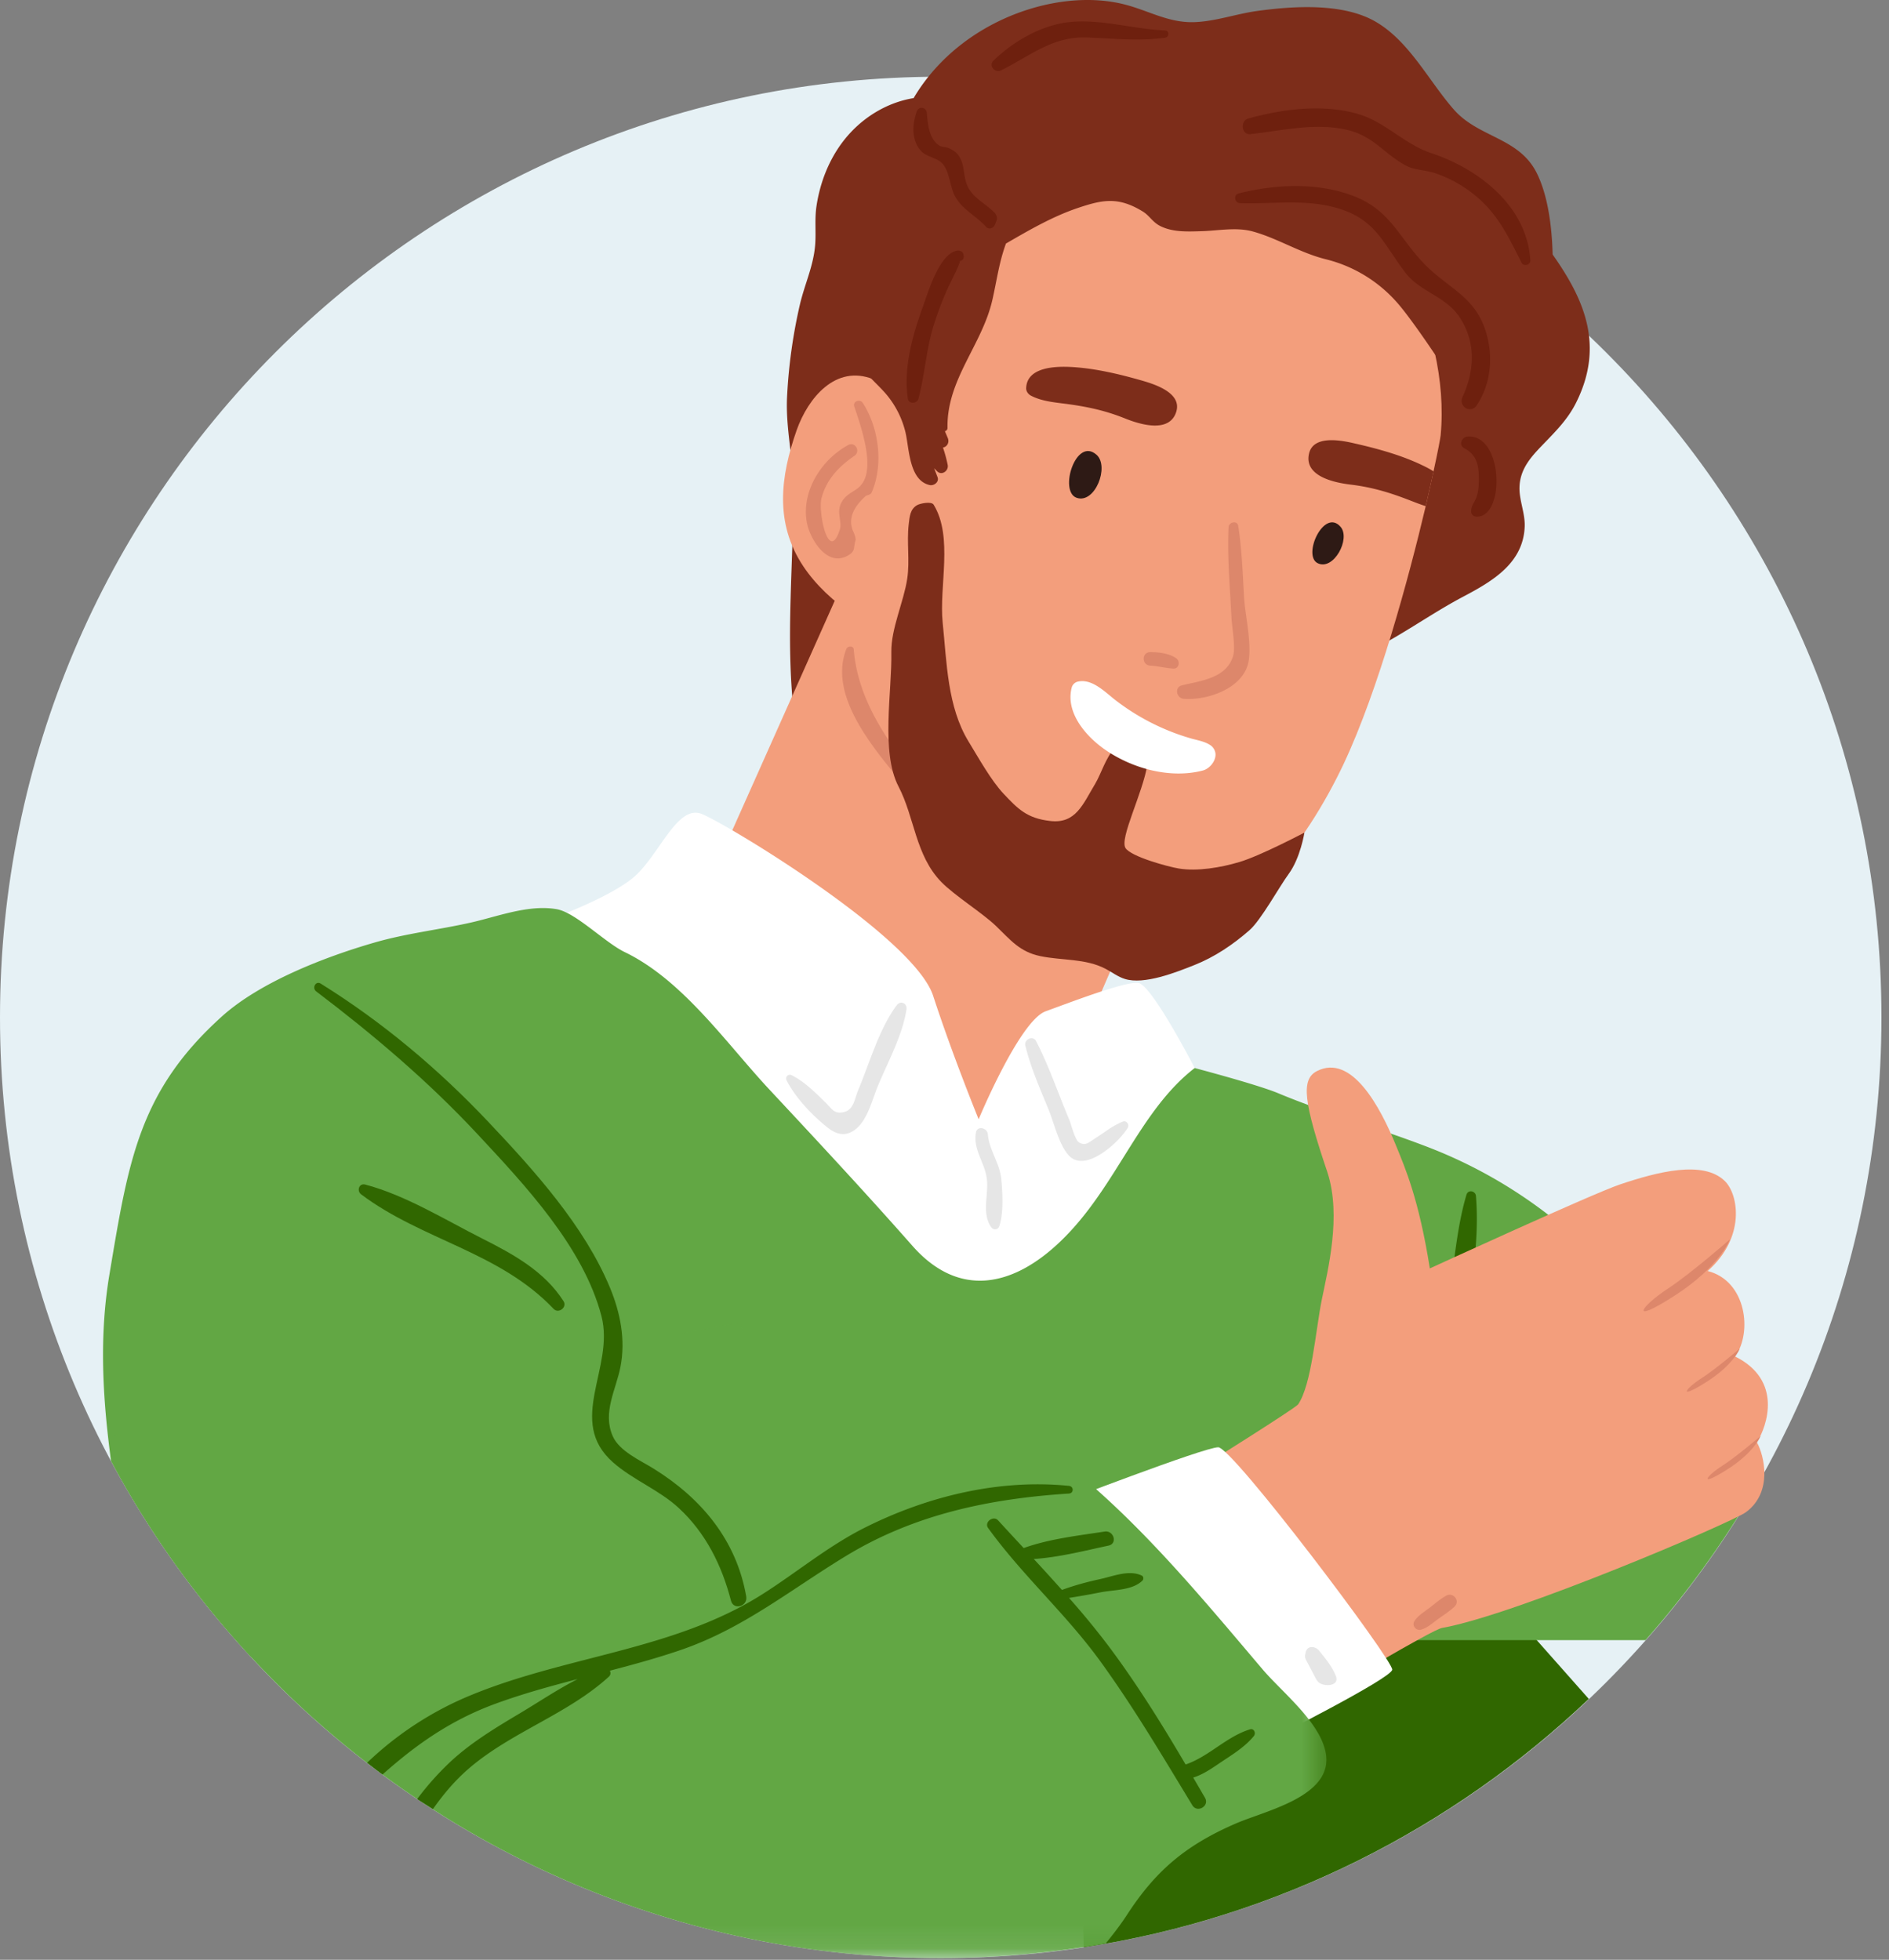
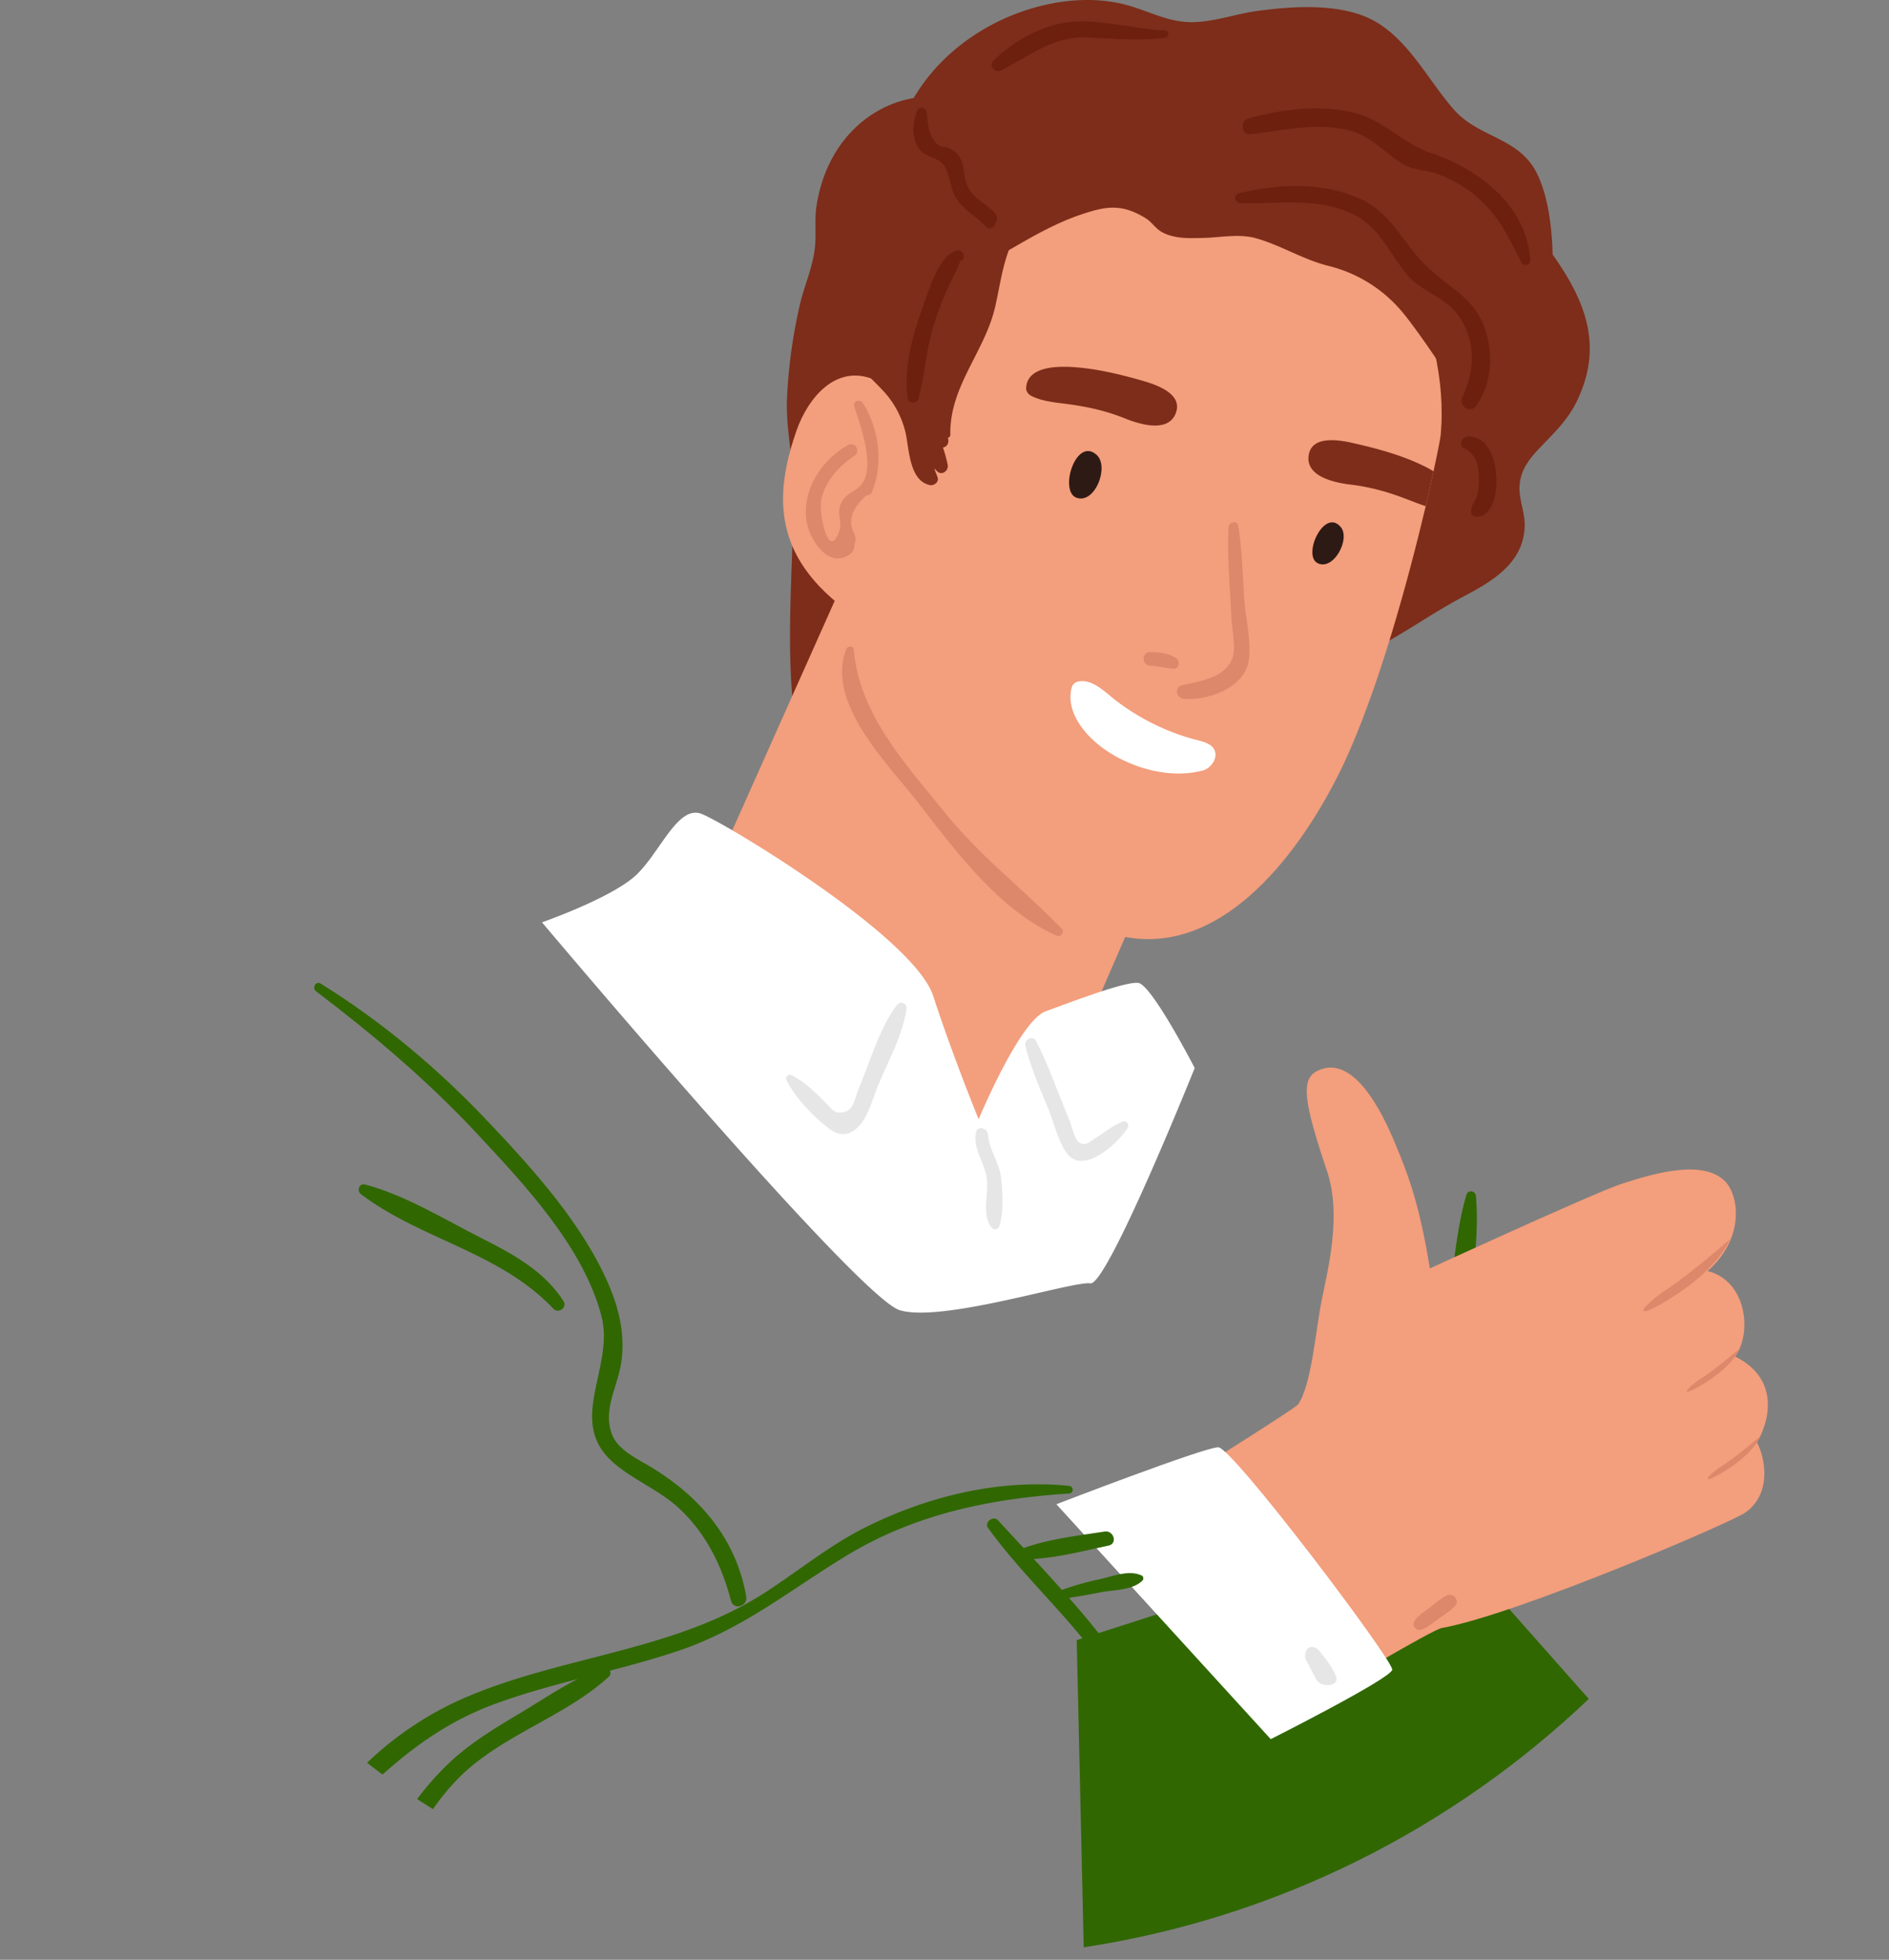
<svg xmlns="http://www.w3.org/2000/svg" xmlns:xlink="http://www.w3.org/1999/xlink" width="80" height="83" viewBox="0 0 80 83">
  <rect x="0" y="0" width="80" height="83" fill="#808080" stroke="none" />
  <defs>
-     <path id="a" d="M0 0h51.54v26.912H0z" />
-   </defs>
+     </defs>
  <g fill="none" fill-rule="evenodd">
-     <path d="M79.68 43.089c0 22.003-17.837 39.84-39.84 39.84C17.837 82.929 0 65.092 0 43.089c0-22.003 17.837-39.84 39.84-39.84 22.003 0 39.84 17.837 39.84 39.84" fill="#E6F1F5" />
    <path d="m63.377 67.537-6.472-1.71L45.6 69.461l.296 13.01c8.232-1.255 15.627-5.038 21.39-10.52l-3.909-4.414z" fill="#306700" />
    <path d="M65.755 10.78c-.03-1.181-.198-2.488-.666-3.438-.752-1.527-2.46-1.5-3.515-2.699-1.065-1.21-1.891-2.907-3.33-3.732-1.395-.8-3.492-.654-5.005-.446-.883.121-1.776.446-2.668.473C49.465.972 48.614.43 47.58.177c-1.29-.317-2.713-.184-3.975.206-2.04.63-3.844 1.96-4.913 3.772-1.153.187-2.223.852-2.96 1.798-.625.8-1.005 1.78-1.154 2.78-.083.556-.012 1.093-.056 1.645-.072.882-.436 1.642-.639 2.49a22.2 22.2 0 0 0-.55 3.932c-.068 1.334.266 2.62.268 3.95.006 3.16-.338 6.274.02 9.438.03.28.433.294.445 0 .009-.207.006-.413.01-.62l.028.122c.036.162.223.257.376.214 4.927-1.358 10.198-.845 15.252-1.06 2.137-.09 4.399-.07 6.485-.599 2.125-.537 3.838-1.966 5.746-2.973 1.244-.657 2.563-1.426 2.609-2.994.015-.562-.243-1.112-.22-1.665.03-.764.49-1.266.986-1.78.54-.559 1.058-1.072 1.411-1.78 1.224-2.45.316-4.414-.993-6.273" fill="#7D2D1A" />
    <path d="M49.482 35.52s-1.848-1.647-2.241-2.236c-.786-1.175-1.951-2.08-2.997-3.01-2.393-2.13-4.969-4.587-7.914-5.953.009-.035.019-.07.027-.106.05-.225-.29-.4-.395-.166l-.064.156c-.07.04-.086.205-.086.205l-8.03 17.995s3.812 1.97 4.56 2.319c2.63 1.221 5.397 4.188 8.203 4.916.753.195 2.645-1.103 3.422-1.5.693-.354.91-1.742 1.134-2.396.51-1.495 4.381-10.224 4.381-10.224" fill="#F39E7C" />
    <path d="M59.533 11.51c-1.84-3.656-5.828-6.03-10.097-5.816-2.148.11-4.258.338-6.148 1.399-1.748.981-3.147 2.454-4.19 4.091-.963 1.516-1.601 3.19-2.073 4.902-.019-.006-.025-.018-.043-.025-1.595-.637-2.76.798-3.24 2.148-.699 1.988-.938 3.95.277 5.773.51.767 1.276 1.503 2.135 2.055.355 2.147.95 4.668 2.196 6.43 2.037 2.876 6.406 6.993 9.83 7.287 4.11.35 7.224-4.22 8.728-7.41 1.478-3.148 2.748-7.853 3.472-10.908.128-.553.239-1.05.33-1.473.185-.846.29-1.404.302-1.527.22-2.319-.405-4.797-1.479-6.926" fill="#F39E7C" />
    <path d="M46.441 19.262c-.879-.786-1.609 1.555-.845 1.82.78.27 1.396-1.328.845-1.82M56.773 22.31c-.702-.807-1.626 1.216-.969 1.542.672.333 1.408-1.036.969-1.542" fill="#2E1A15" />
    <path d="M48.441 16.141a4.565 4.565 0 0 0-.082-.024c-.962-.276-2.004-.523-3-.575-.653-.033-1.87-.005-1.901.899-.004.125.084.25.191.309.485.261 1.09.296 1.627.371.852.12 1.575.281 2.38.605.616.247 1.883.64 2.162-.298.223-.752-.802-1.117-1.377-1.287M60.71 19.963c-.091.423-.202.92-.33 1.472-.277-.085-.552-.201-.817-.3-.803-.306-1.515-.509-2.373-.613-.663-.08-1.964-.344-1.755-1.3.166-.768 1.24-.596 1.828-.467.025.006.055.012.08.019.975.22 2.012.502 2.908.938.141.067.3.147.46.251" fill="#7D2D1A" />
-     <path d="M60.602 12.033c-.77-1.42-1.635-2.76-2.8-3.891a12.725 12.725 0 0 0-7.694-3.537c-3.267-.305-6.458-.091-9.193 1.877-1.105.795-2.062 1.777-2.89 2.852-.472.612-1.044 1.3-1.339 2.019-.308.754-.116 1.525-.516 2.262-.045.012-.088.037-.1.084-.2.729 0 1.228.434 1.86.317.461.767.802 1.111 1.239.348.442.6.96.731 1.506.162.679.147 2.038 1.023 2.238.184.043.415-.13.336-.336l-.144-.374.119.12c.198.21.506-.012.455-.264a5.845 5.845 0 0 0-.2-.734c.166-.026.286-.209.202-.408l-.12-.283c.06-.018.111-.06.11-.147-.036-2.045 1.465-3.503 1.9-5.413.19-.833.284-1.598.576-2.389.976-.566 1.968-1.142 3.035-1.503 1.05-.354 1.719-.493 2.76.147.29.179.409.447.736.613.54.273 1.176.236 1.76.22.672-.018 1.451-.177 2.138.006 1.055.282 2.02.912 3.118 1.183a5.9 5.9 0 0 1 3.043 1.864c.57.652 1.593 2.188 1.593 2.188s.246-.067.34-.222c.584-.96-.044-1.892-.524-2.777" fill="#7D2D1A" />
+     <path d="M60.602 12.033c-.77-1.42-1.635-2.76-2.8-3.891a12.725 12.725 0 0 0-7.694-3.537c-3.267-.305-6.458-.091-9.193 1.877-1.105.795-2.062 1.777-2.89 2.852-.472.612-1.044 1.3-1.339 2.019-.308.754-.116 1.525-.516 2.262-.045.012-.088.037-.1.084-.2.729 0 1.228.434 1.86.317.461.767.802 1.111 1.239.348.442.6.96.731 1.506.162.679.147 2.038 1.023 2.238.184.043.415-.13.336-.336l-.144-.374.119.12c.198.21.506-.012.455-.264a5.845 5.845 0 0 0-.2-.734c.166-.026.286-.209.202-.408c.06-.018.111-.06.11-.147-.036-2.045 1.465-3.503 1.9-5.413.19-.833.284-1.598.576-2.389.976-.566 1.968-1.142 3.035-1.503 1.05-.354 1.719-.493 2.76.147.29.179.409.447.736.613.54.273 1.176.236 1.76.22.672-.018 1.451-.177 2.138.006 1.055.282 2.02.912 3.118 1.183a5.9 5.9 0 0 1 3.043 1.864c.57.652 1.593 2.188 1.593 2.188s.246-.067.34-.222c.584-.96-.044-1.892-.524-2.777" fill="#7D2D1A" />
    <path d="M52.689 25.333c-.061-1.022-.092-2.049-.25-3.062-.037-.241-.398-.168-.409.056-.06 1.27.062 2.556.123 3.826.018.393.182 1.263.066 1.64-.293.942-1.377 1.036-2.162 1.232-.333.083-.237.545.077.57.954.073 2.373-.39 2.7-1.406.233-.73-.1-2.106-.145-2.856M49.811 27.876c-.305-.208-.738-.26-1.1-.257-.37.004-.365.55 0 .57.332.02.651.106.981.126.25.015.298-.318.119-.44M36.538 17.062c-.116-.179-.432-.07-.36.152.244.742.908 2.535.315 3.296-.26.334-.664.36-.877.812-.193.411.057.782-.05 1.111-.474 1.46-.928-.759-.775-1.336.21-.792.74-1.346 1.393-1.792.278-.19.035-.619-.266-.455-1.129.612-1.992 1.959-1.748 3.28.124.671.823 1.86 1.683 1.427.414-.208.269-.355.387-.692a.975.975 0 0 0-.101-.345c-.22-.484-.057-.98.492-1.483.064-.088.231-.057.284-.18.509-1.175.31-2.734-.377-3.795M44.962 39.328c-1.648-1.687-3.458-3.068-4.959-4.926-1.66-2.056-3.626-4.172-3.847-6.898-.014-.172-.261-.152-.314-.017-.888 2.29 1.772 4.867 3.043 6.509 1.562 2.017 3.468 4.59 5.878 5.633.172.075.325-.172.2-.301" fill="#DD876B" />
-     <path d="M52.48 36.51c-.77.23-1.773.403-2.56.272-.459-.076-2.009-.498-2.252-.862-.27-.404.725-2.312.925-3.542-.494-.165-1-.386-1.378-.709-.387.416-.585 1.11-.836 1.53-.523.867-.818 1.698-1.906 1.57-.983-.114-1.362-.508-1.968-1.15-.536-.567-1.074-1.543-1.483-2.209-.902-1.473-.925-3.35-1.099-5.038-.159-1.544.455-3.63-.383-4.998-.095-.154-.57-.052-.694.016-.302.167-.324.487-.363.824-.087.759.052 1.528-.06 2.285-.144.98-.692 2.127-.674 3.12.032 1.659-.456 4.237.305 5.693.68 1.301.712 2.913 1.809 4.039.566.582 1.735 1.306 2.318 1.866.62.596 1 1.093 1.878 1.276.917.192 1.91.092 2.763.538.274.143.524.34.82.43.822.252 2.15-.277 2.926-.584.872-.344 1.643-.867 2.347-1.481.484-.42 1.274-1.859 1.657-2.378.502-.68.671-1.757.671-1.757s-1.85.978-2.763 1.25" fill="#7D2D1A" />
    <path d="M51.22 31.535c-.227-.142-.555-.195-.773-.259a9.613 9.613 0 0 1-3.212-1.628c-.437-.338-.992-.927-1.6-.778a.352.352 0 0 0-.247.246c-.277 1.066.605 2.075 1.418 2.637 1.15.795 2.752 1.24 4.134.879.293-.077.573-.419.534-.73a.496.496 0 0 0-.254-.367M22.954 39.062s3.015-1.053 4.02-2.034c1.005-.98 1.743-2.938 2.73-2.562.988.376 8.998 5.199 9.816 7.71.818 2.513 1.926 5.226 1.926 5.226s1.732-4.17 2.837-4.572c1.104-.402 3.35-1.265 3.918-1.204.569.06 2.395 3.606 2.395 3.606s-3.707 9.237-4.42 9.12c-.713-.117-6.293 1.682-8.075 1.135-1.782-.548-15.147-16.425-15.147-16.425" fill="#FFF" />
-     <path d="M69.69 69.46a39.982 39.982 0 0 0 3.99-5.349c-.254-.724-.511-1.443-.768-2.15-1.086-2.985-2.593-5.77-4.805-8.182a20.215 20.215 0 0 0-7.645-5.203c-2.098-.808-4.275-1.417-6.35-2.285-.732-.301-2.607-.816-3.516-1.059-2.367 1.828-3.314 5.058-5.67 7.327-2.025 1.951-4.322 2.434-6.29.198-1.978-2.245-4.019-4.435-6.06-6.623-1.82-1.952-3.655-4.62-6.113-5.809-.852-.411-2.077-1.678-2.888-1.82-1.188-.206-2.482.306-3.623.564-1.362.308-2.749.46-4.094.85-2.146.62-4.865 1.684-6.47 3.137-3.508 3.166-3.95 6.119-4.755 10.928-.43 2.56-.3 5.156.07 7.887a39.912 39.912 0 0 0 5.969 8.344c7.79.22 22.63-.754 22.63-.754H69.69z" fill="#62A744" />
    <path d="M62.507 50.654c-.018-.224-.334-.286-.402-.054-.454 1.527-.527 3.192-.816 4.762a69.395 69.395 0 0 1-1.07 4.728c-.111.432.55.614.667.184.813-2.957 1.874-6.526 1.621-9.62" fill="#306700" />
    <path d="M73.05 50.021c.58.572.883 2.382-.73 3.808 1.647.418 1.9 2.602 1.164 3.62 2.025 1.008 1.357 2.942.922 3.635.314.567.682 2.12-.47 2.962-.595.434-9.755 4.35-12.87 4.9-.42.075-4.779 2.686-4.779 2.686l-5.263-9.59s3.846-2.409 3.951-2.564c.574-.84.742-3.136 1-4.418.259-1.28.84-3.55.247-5.395-1.005-2.978-1.141-3.948-.45-4.303 1.459-.747 2.67 1.477 3.36 3.178.373.917.958 2.243 1.422 5.179 0 0 6.897-3.169 8.056-3.558 1.57-.527 3.523-1.042 4.44-.14" fill="#F39E7C" />
    <path d="M44.738 63.706s6.252-2.412 6.855-2.412c.603 0 7.428 9.044 7.369 9.421-.06.377-5.146 2.94-5.146 2.94l-9.078-9.949z" fill="#FFF" />
    <g transform="translate(4.633 56.017)">
      <mask id="b" fill="#fff">
        <use xlink:href="#a" />
      </mask>
      <path d="M48.839 14.683c-2.61-3.073-5.455-6.548-8.743-9.021a10.07 10.07 0 0 0-.536.413c-.416.347-.756.738-1.11 1.132-.731.81-1.414.966-2.568 1.074-1.26.119-2.46.334-3.63.779-.98.37-1.996 3.028-2.892 3.67-.105-.552-.228-1.113-.511-1.598C28.58 10.672 26.746 0 26.746 0L0 4.843c.019.343.046.68.073 1.019C6.787 18.389 20 26.912 35.207 26.912a40.06 40.06 0 0 0 6.989-.624c.318-.39.627-.79.904-1.216 1.21-1.86 2.476-2.942 4.614-3.866 1.268-.548 4.12-1.147 3.802-2.97-.23-1.318-1.85-2.58-2.677-3.553" fill="#62A744" mask="url(#b)" />
    </g>
    <path d="M45.273 62.928c-2.964-.298-5.986.437-8.64 1.766-1.55.777-2.863 1.878-4.317 2.805-1.353.864-2.84 1.457-4.37 1.93-2.668.825-5.448 1.303-8.037 2.378a14.065 14.065 0 0 0-4.362 2.848c.216.167.431.336.652.498 1.394-1.241 2.858-2.293 4.795-3.002 1.136-.416 2.302-.736 3.473-1.042-.844.43-1.646.971-2.448 1.45-1.004.598-2.007 1.2-2.875 1.99a11.987 11.987 0 0 0-1.476 1.642c.219.147.445.284.666.427.432-.613.915-1.195 1.514-1.713 1.799-1.554 4.197-2.303 5.942-3.9.075-.07.077-.17.039-.25.997-.26 1.99-.532 2.965-.864 2.674-.909 4.666-2.557 7.045-4.001 2.905-1.764 6.082-2.42 9.434-2.637.21-.014.206-.305 0-.325" fill="#306700" />
    <path d="M27.68 62.198c-.558-.347-1.446-.735-1.728-1.37-.449-1.008.14-1.978.326-2.946.221-1.144-.006-2.287-.447-3.351-1.083-2.61-3.21-4.965-5.13-6.997-2.128-2.253-4.486-4.239-7.118-5.877-.214-.133-.382.186-.192.33 2.42 1.834 4.75 3.811 6.822 6.035 2.004 2.15 4.502 4.799 5.26 7.721.566 2.187-1.503 4.44.492 6.192.852.75 1.94 1.155 2.78 1.93 1.146 1.06 1.825 2.431 2.212 3.925.11.423.718.239.646-.178-.416-2.392-1.905-4.162-3.923-5.414" fill="#306700" />
    <path d="M61.255 67.574c-.266.143-.503.36-.744.542-.216.165-.473.31-.614.548-.111.185.072.406.274.356.278-.069.506-.29.735-.455.236-.171.496-.328.703-.534.237-.237-.064-.612-.354-.457" fill="#DD876B" />
    <path d="M23.866 55.107c-.801-1.26-2.126-1.99-3.429-2.646-1.575-.794-3.262-1.844-4.97-2.294-.263-.069-.369.267-.174.414 2.579 1.94 5.855 2.432 8.152 4.851.207.22.586-.066.421-.325" fill="#306700" />
    <path d="M56.575 70.986c-.15-.395-.44-.742-.702-1.07-.177-.224-.554-.241-.586.12a.317.317 0 0 0 .022.26l.396.752a.68.68 0 0 0 .134.195c.218.2.904.184.736-.257M37.98 42.569c-.756 1.015-1.144 2.432-1.635 3.598-.152.363-.186.845-.624.935-.402.083-.487-.142-.765-.414-.443-.433-.87-.863-1.422-1.15a.161.161 0 0 0-.22.22c.381.741 1.085 1.48 1.737 1.997.363.288.742.392 1.145.099.544-.394.74-1.28.98-1.857.43-1.037 1.047-2.143 1.214-3.256.037-.253-.253-.382-.41-.172M42.407 49.958c-.06-.693-.517-1.243-.572-1.927-.021-.266-.45-.373-.504-.068-.13.748.388 1.269.465 1.995.071.667-.228 1.441.184 2.016.093.131.287.115.34-.044.188-.567.14-1.376.087-1.972M47.563 47.498c-.432.164-.76.446-1.149.69-.306.193-.431.36-.714.196-.178-.103-.336-.774-.411-.95-.47-1.108-.856-2.272-1.41-3.34-.133-.256-.521-.075-.455.193.225.923.62 1.817.98 2.694.234.566.458 1.573.9 1.993.713.679 2.105-.62 2.458-1.216.074-.124-.05-.316-.199-.26" fill="#E6E6E6" />
    <path d="M42.12 9.007c-.342-.355-.8-.557-1.072-.988-.276-.436-.16-.935-.4-1.351-.113-.201-.256-.296-.461-.393-.115-.054-.327-.048-.43-.123-.426-.308-.465-.915-.507-1.374-.023-.243-.342-.295-.426-.057-.174.491-.227 1.065.069 1.528.24.375.559.358.893.572.443.283.413 1.086.684 1.536.328.549.883.792 1.294 1.254.121.137.318.047.374-.098l.069-.18c.041-.11-.01-.246-.087-.326M62.938 14.084c-.455-1.522-1.564-1.843-2.581-2.87-1.103-1.113-1.439-2.298-3.03-2.911-1.522-.588-3.308-.504-4.868-.111-.234.058-.177.403.056.411 1.33.044 2.661-.172 3.973.17 1.777.462 2.06 1.509 3.033 2.777.62.808 1.672.985 2.263 1.84.732 1.059.674 2.298.155 3.422-.187.404.35.73.602.352.6-.902.706-2.047.397-3.08M62.144 18.492c-.24.02-.384.36-.133.49.587.307.629.826.616 1.437-.005.254-.03.503-.14.734-.093.193-.179.285-.185.504-.004.125.105.22.224.224 1.231.047 1.146-3.521-.382-3.39M60.602 6.48c-1.158-.385-1.947-1.346-3.168-1.676-1.48-.4-3.112-.184-4.567.214-.354.097-.299.703.09.662 1.349-.147 2.713-.49 4.067-.185 1.156.26 1.573 1.01 2.515 1.517.362.194.857.191 1.252.326a5.407 5.407 0 0 1 1.929 1.155c.802.744 1.235 1.677 1.718 2.633.088.175.386.095.373-.101-.148-2.305-2.18-3.869-4.209-4.545M49.331 1.288c-1.373-.054-2.855-.537-4.224-.328-1.117.17-2.232.829-3.03 1.605-.224.217.059.542.319.414 1.242-.613 2.171-1.449 3.65-1.392 1.123.044 2.153.162 3.285.012.193-.025.207-.303 0-.311M40.813 10.83l-.01-.058c-.021-.126-.167-.178-.276-.157-.763.149-1.23 1.793-1.467 2.447-.431 1.187-.804 2.56-.61 3.828.036.233.39.205.445 0 .27-1.006.324-2.048.629-3.051.174-.572.387-1.131.635-1.675.076-.168.567-1.122.486-1.114.12-.01.189-.101.168-.22" fill="#6E200E" />
    <path d="M52.935 73.24c-1.006.313-1.732 1.15-2.724 1.488-.993-1.69-2.029-3.357-3.2-4.932a33.732 33.732 0 0 0-1.738-2.123c.447-.07.89-.148 1.338-.237.572-.113 1.34-.075 1.77-.495.059-.057.052-.177-.027-.214-.539-.255-1.196.025-1.756.148-.563.122-1.096.267-1.625.46-.394-.44-.79-.877-1.192-1.31 1.056-.068 2.164-.353 3.166-.567.395-.084.22-.654-.164-.595-1.11.17-2.358.312-3.43.699-.361-.39-.724-.78-1.083-1.173-.202-.222-.602.075-.422.325 1.439 1.993 3.296 3.637 4.745 5.635 1.419 1.956 2.649 4.041 3.903 6.106.208.341.737.034.537-.314-.165-.287-.333-.573-.5-.859.383-.12.719-.341 1.064-.576.528-.36 1.094-.683 1.504-1.182.098-.122.01-.338-.166-.284" fill="#306700" />
    <path d="M70.634 54.576c.948-.62 2.628-2.086 2.628-2.086s-.43 1.16-2.369 2.401c-1.938 1.241-1.402.432-.259-.315M72.068 58.364c.581-.371 1.611-1.25 1.611-1.25s-.262.696-1.451 1.44c-1.19.744-.861.258-.16-.19M72.949 62.07c.581-.371 1.611-1.251 1.611-1.251s-.262.697-1.451 1.44c-1.19.745-.862.259-.16-.189" fill="#DD876B" />
  </g>
</svg>